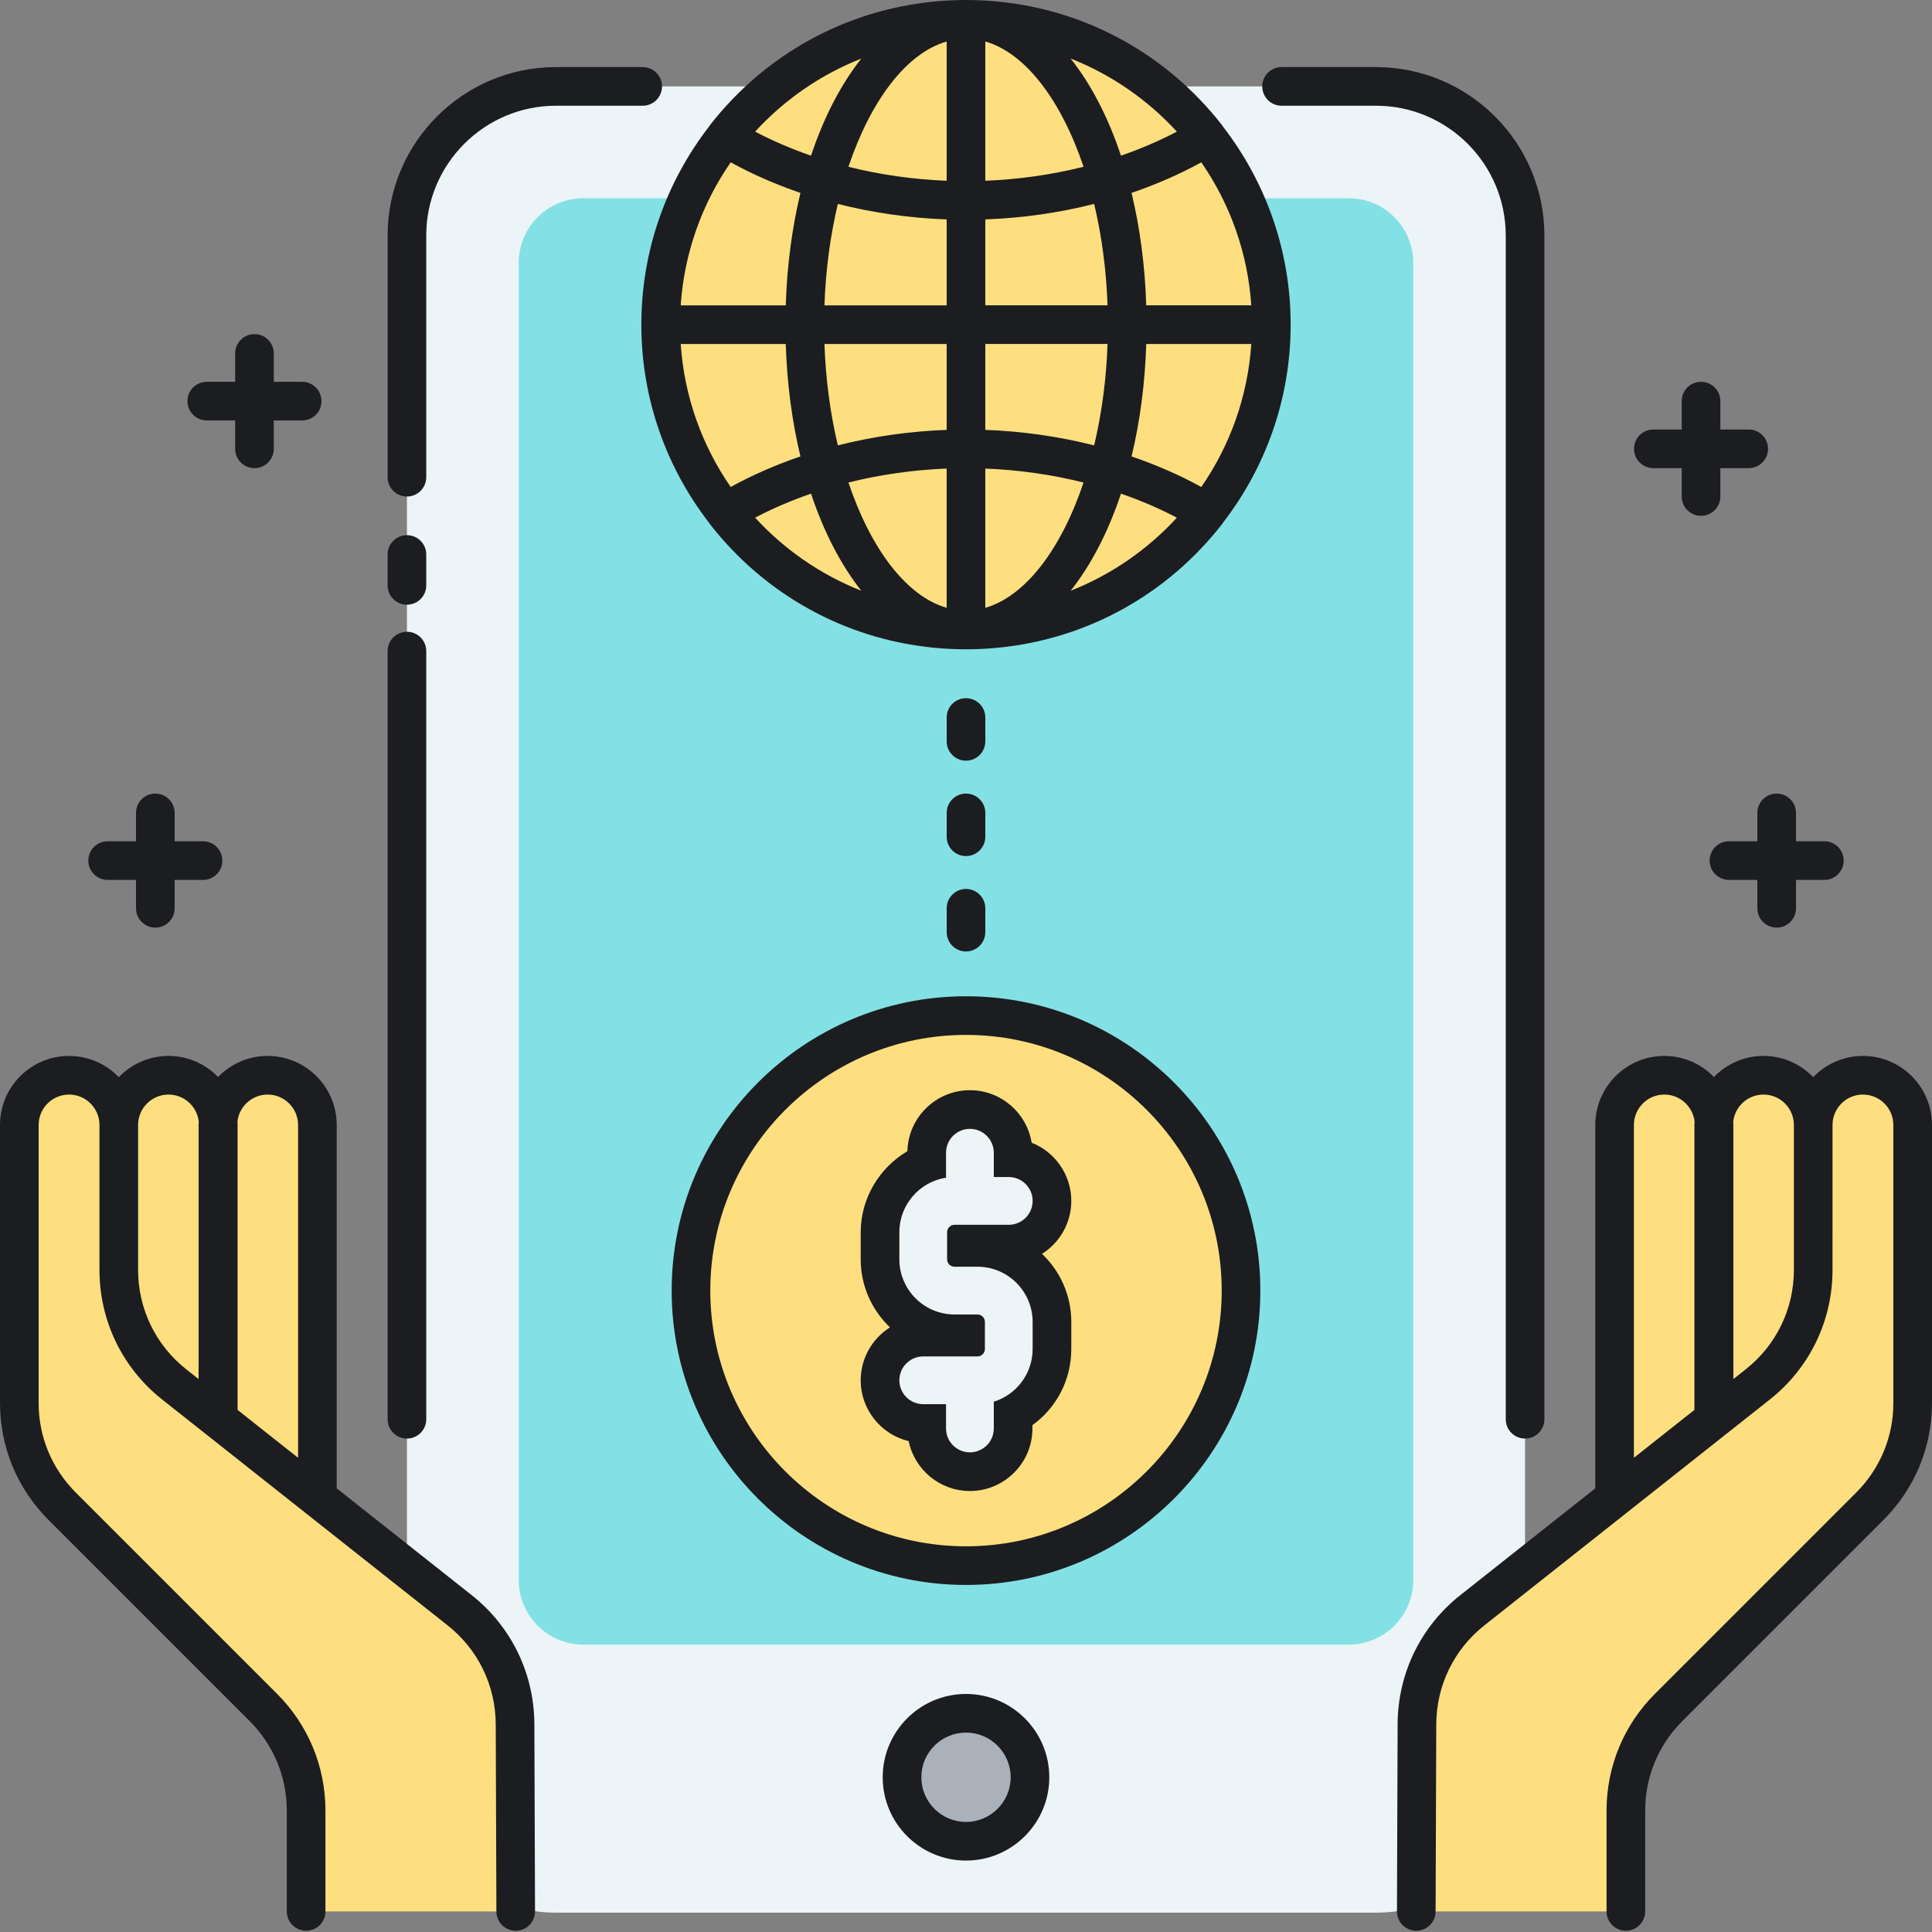
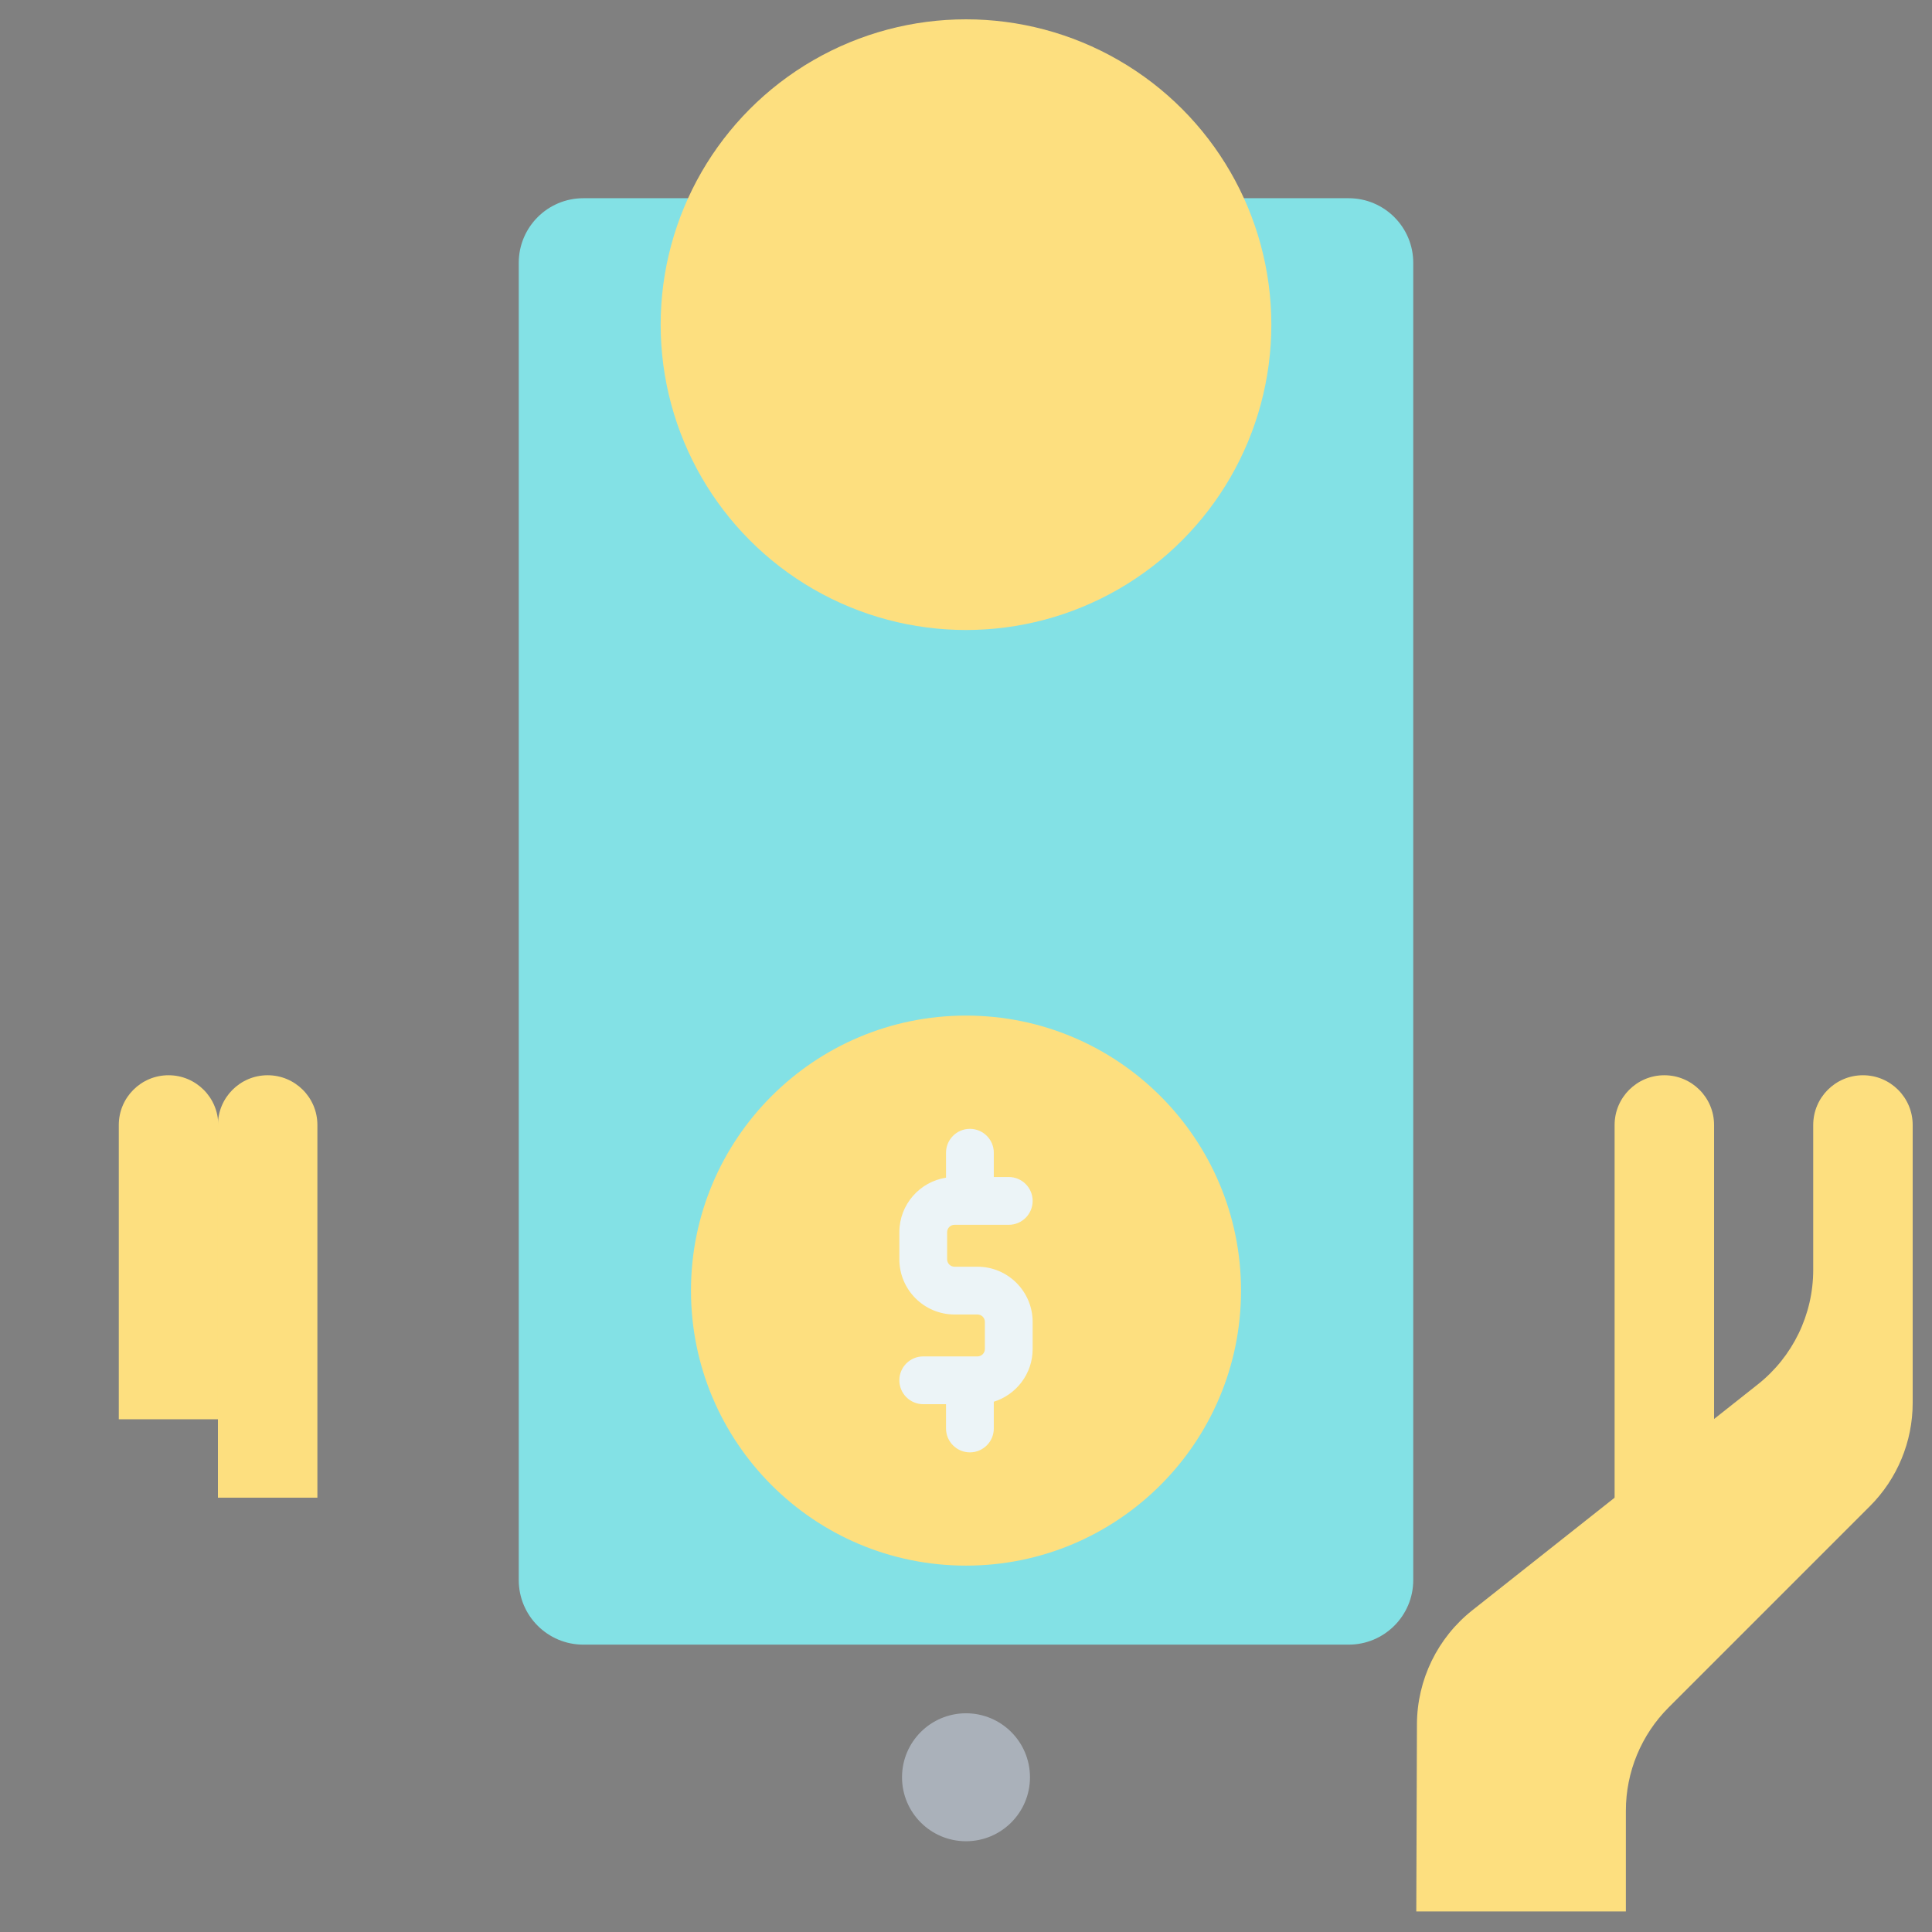
<svg xmlns="http://www.w3.org/2000/svg" id="Layer_1" viewBox="0 0 500 500">
  <rect x="0" y="0" width="500" height="500" fill="#808080" stroke="none" />
  <g>
-     <path d="m356.102 495h-212.204c-21.309 0-38.583-17.274-38.583-38.583v-395.472c0-21.309 17.274-38.583 38.583-38.583h212.205c21.309 0 38.583 17.274 38.583 38.583v395.472c-.001 21.309-17.275 38.583-38.584 38.583z" fill="#ecf4f7" />
-   </g>
+     </g>
  <g>
    <path d="m150.971 425.632c-9.234 0-16.719-7.485-16.719-16.719v-340.895c0-9.234 7.485-16.719 16.719-16.719h198.058c9.234 0 16.719 7.485 16.719 16.719v340.894c0 9.234-7.485 16.719-16.719 16.719h-198.058z" fill="#83e1e5" />
  </g>
  <g>
    <circle cx="250" cy="459.954" fill="#aab1ba" r="16.558" />
  </g>
  <g>
    <circle cx="250" cy="334.008" fill="#fddf7f" r="71.175" />
  </g>
  <g>
    <path d="m252.969 327.825h-2.969-2.969c-1.056 0-1.915-.859-1.915-1.915v-7.018c0-1.056.859-1.915 1.915-1.915h14.036c3.414 0 6.183-2.768 6.183-6.183s-2.768-6.183-6.183-6.183h-3.872v-6.285c0-3.415-2.768-6.183-6.183-6.183-3.414 0-6.183 2.768-6.183 6.183v6.455c-6.832 1.062-12.079 6.984-12.079 14.11v7.018c0 7.874 6.406 14.28 14.28 14.28h2.97 2.969c1.056 0 1.915.859 1.915 1.915v7.018c0 1.056-.859 1.915-1.915 1.915h-14.036c-3.414 0-6.183 2.768-6.183 6.183s2.768 6.183 6.183 6.183h5.896v6.285c0 3.415 2.768 6.183 6.183 6.183 3.414 0 6.183-2.768 6.183-6.183v-6.923c5.817-1.806 10.055-7.238 10.055-13.642v-7.018c-.001-7.874-6.407-14.28-14.281-14.28z" fill="#ecf4f7" />
  </g>
  <g>
-     <circle cx="250" cy="84.021" fill="#83e1e5" r="79.021" />
-   </g>
+     </g>
  <g>
    <circle cx="250" cy="84.021" fill="#fddf7f" r="79.021" />
  </g>
  <g>
-     <path d="m456.386 278.272c-7.109 0-12.871 5.763-12.871 12.871v76.16h25.743v-76.16c-.001-7.108-5.763-12.871-12.872-12.871z" fill="#fddf7f" />
-   </g>
+     </g>
  <g>
    <path d="m430.73 278.272c-7.109 0-12.871 5.763-12.871 12.871v96.46l25.743-2.104v-94.356c-.001-7.108-5.764-12.871-12.872-12.871z" fill="#fddf7f" />
  </g>
  <g>
    <path d="m56.485 367.303v-76.16c0-7.109-5.763-12.871-12.871-12.871-7.109 0-12.871 5.763-12.871 12.871v37.503 38.656h25.742z" fill="#fddf7f" />
  </g>
  <g>
    <path d="m56.399 387.603v-96.46c0-7.109 5.763-12.871 12.871-12.871 7.109 0 12.871 5.763 12.871 12.871v96.46z" fill="#fddf7f" />
  </g>
  <g>
-     <path d="m133.466 494.676-.17-48.443c-.04-11.505-5.319-22.364-14.342-29.503l-73.87-58.448c-9.059-7.167-14.342-18.084-14.342-29.636v-37.503c0-7.109-5.763-12.871-12.872-12.871-7.107 0-12.87 5.763-12.87 12.872v71.93c0 10.023 3.981 19.635 11.069 26.722l52.088 52.088c7.087 7.087 11.069 16.699 11.069 26.722v26.071" fill="#fddf7f" />
-   </g>
+     </g>
  <g>
    <path d="m420.775 494.676v-26.071c0-10.023 3.981-19.635 11.069-26.722l52.088-52.088c7.087-7.087 11.069-16.699 11.069-26.722v-71.93c0-7.109-5.763-12.871-12.871-12.871s-12.871 5.763-12.871 12.871v37.503c0 11.551-5.283 22.468-14.342 29.636l-73.87 58.448c-9.022 7.139-14.301 17.998-14.342 29.503l-.17 48.443" fill="#fddf7f" />
  </g>
-   <path d="m166.333 27.362h-22.436c-18.518 0-33.583 15.065-33.583 33.583v62.555c0 2.762-2.239 5-5 5s-5-2.238-5-5v-62.555c0-24.032 19.551-43.583 43.583-43.583h22.436c2.761 0 5 2.238 5 5s-2.238 5-5 5zm-61.018 129.138c2.761 0 5-2.238 5-5v-8c0-2.762-2.239-5-5-5s-5 2.238-5 5v8c0 2.762 2.239 5 5 5zm0 215.803c2.761 0 5-2.238 5-5v-198.803c0-2.762-2.239-5-5-5s-5 2.238-5 5v198.803c0 2.761 2.239 5 5 5zm284.37-311.358v306.357c0 2.762 2.238 5 5 5s5-2.238 5-5v-306.357c0-24.031-19.551-43.583-43.582-43.583h-24.436c-2.762 0-5 2.238-5 5s2.238 5 5 5h24.436c18.517 0 33.582 15.066 33.582 33.583zm-118.126 399.009c0 11.888-9.671 21.559-21.559 21.559-11.887 0-21.559-9.671-21.559-21.559s9.671-21.559 21.559-21.559c11.888.001 21.559 9.671 21.559 21.559zm-10 0c0-6.373-5.186-11.559-11.559-11.559-6.374 0-11.559 5.186-11.559 11.559s5.185 11.559 11.559 11.559c6.373 0 11.559-5.186 11.559-11.559zm64.616-125.946c0 42.003-34.172 76.175-76.175 76.175s-76.175-34.172-76.175-76.175c0-42.004 34.172-76.176 76.175-76.176s76.175 34.172 76.175 76.176zm-10 0c0-36.489-29.686-66.176-66.175-66.176s-66.175 29.687-66.175 66.176 29.686 66.175 66.175 66.175 66.175-29.686 66.175-66.175zm-66.175-137.145c2.762 0 5-2.238 5-5v-6.172c0-2.762-2.238-5-5-5-2.761 0-5 2.238-5 5v6.172c0 2.762 2.239 5 5 5zm-5 19.687c0 2.762 2.239 5 5 5 2.762 0 5-2.238 5-5v-6.172c0-2.762-2.238-5-5-5-2.761 0-5 2.238-5 5zm0 24.686c0 2.762 2.239 5 5 5 2.762 0 5-2.238 5-5v-6.172c0-2.762-2.238-5-5-5-2.761 0-5 2.238-5 5zm24.67 83.26c4.666 4.428 7.579 10.685 7.579 17.609v7.018c0 8.002-3.841 15.232-10.055 19.697v.869c0 8.923-7.26 16.183-16.183 16.183-7.803 0-14.334-5.551-15.851-12.912-7.11-1.704-12.411-8.114-12.411-15.739 0-5.764 3.029-10.834 7.579-13.701-4.666-4.428-7.579-10.685-7.579-17.609v-7.018c0-8.77 4.83-16.694 12.084-20.964.213-8.739 7.388-15.784 16.178-15.784 8.04 0 14.73 5.895 15.975 13.589 6.003 2.368 10.262 8.227 10.262 15.062.001 5.763-3.028 10.833-7.578 13.7zm-24.554 1.414v-7.018c0-1.056.859-1.915 1.915-1.915h14.036c3.414 0 6.183-2.768 6.183-6.183s-2.768-6.183-6.183-6.183h-3.872v-6.285c0-3.415-2.768-6.183-6.183-6.183s-6.183 2.768-6.183 6.183v6.455c-6.833 1.062-12.079 6.984-12.079 14.11v7.018c0 7.874 6.406 14.28 14.28 14.28h2.97 2.969c1.056 0 1.915.859 1.915 1.915v7.018c0 1.056-.859 1.915-1.915 1.915h-14.036c-3.414 0-6.183 2.768-6.183 6.183s2.768 6.183 6.183 6.183h5.896v6.285c0 3.415 2.768 6.183 6.183 6.183 3.414 0 6.183-2.768 6.183-6.183v-6.923c5.818-1.806 10.055-7.238 10.055-13.642v-7.018c0-7.874-6.406-14.28-14.28-14.28h-2.97-2.969c-1.056 0-1.915-.859-1.915-1.915zm71.458-293.061c10.927 14.182 17.447 31.926 17.447 51.172s-6.521 36.99-17.448 51.172c-.101.166-.209.328-.33.482-14.248 18.247-34.859 29.583-57.508 31.912-.115.012-.231.023-.346.034-1.303.128-2.611.231-3.927.3-.145.007-.29.011-.435.018-1.338.063-2.68.102-4.029.102s-2.691-.039-4.029-.102c-.145-.007-.29-.011-.435-.018-1.315-.069-2.624-.171-3.927-.3-.115-.011-.231-.022-.346-.034-22.649-2.329-43.26-13.665-57.507-31.912-.121-.154-.229-.316-.33-.482-10.927-14.182-17.448-31.926-17.448-51.173s6.521-36.991 17.448-51.173c.101-.166.209-.328.33-.482 14.247-18.247 34.858-29.583 57.507-31.912.115-.012.23-.023.346-.034 1.303-.129 2.611-.231 3.927-.3.145-.007.29-.011.435-.018 1.34-.062 2.682-.101 4.031-.101s2.691.039 4.029.102c.145.007.29.011.435.018 1.315.069 2.624.171 3.927.3.115.011.231.023.346.034 22.649 2.329 43.26 13.665 57.508 31.912.12.155.229.317.329.483zm7.26 56.172h-27.186c-.323 10.359-1.648 20.154-3.803 29.1 6.348 2.163 12.401 4.811 18.055 7.908 7.372-10.655 12.016-23.326 12.934-37.008zm-134.733 37.008c5.654-3.097 11.707-5.745 18.055-7.908-2.155-8.946-3.48-18.741-3.803-29.1h-27.186c.918 13.682 5.561 26.353 12.934 37.008zm-12.934-47.008h27.186c.323-10.359 1.648-20.154 3.803-29.1-6.348-2.163-12.401-4.811-18.055-7.908-7.373 10.656-12.016 23.327-12.934 37.008zm68.833-68.284c-10.454 3.015-19.657 15.283-25.423 32.427 8.161 2.046 16.717 3.273 25.423 3.614zm-28.164 42.04c-1.933 8.105-3.146 16.971-3.47 26.244h31.634v-22.232c-9.633-.351-19.115-1.718-28.164-4.012zm-3.47 36.244c.325 9.273 1.537 18.14 3.47 26.244 9.049-2.293 18.531-3.66 28.164-4.011v-22.233zm6.212 35.858c5.766 17.144 14.969 29.411 25.422 32.426v-36.04c-8.706.341-17.261 1.568-25.422 3.614zm35.422 32.426c10.454-3.015 19.657-15.282 25.423-32.426-8.161-2.046-16.717-3.273-25.423-3.614zm28.164-42.039c1.934-8.105 3.146-16.972 3.47-26.245h-31.634v22.233c9.633.351 19.115 1.718 28.164 4.012zm3.47-36.245c-.324-9.273-1.536-18.14-3.47-26.245-9.049 2.294-18.531 3.661-28.164 4.012v22.233zm-6.211-35.857c-5.766-17.144-14.969-29.412-25.423-32.427v36.041c8.706-.341 17.262-1.568 25.423-3.614zm9.683-2.878c5.053-1.749 9.902-3.819 14.466-6.216-7.544-8.236-16.929-14.749-27.488-18.917 5.265 6.635 9.706 15.174 13.022 25.133zm-94.678-6.215c4.564 2.396 9.413 4.468 14.466 6.216 3.316-9.959 7.757-18.499 13.022-25.132-10.559 4.167-19.943 10.68-27.488 18.916zm0 99.901c7.545 8.236 16.929 14.749 27.489 18.916-5.264-6.633-9.706-15.173-13.022-25.131-5.053 1.748-9.903 3.819-14.467 6.215zm109.145 0c-4.564-2.396-9.414-4.467-14.467-6.215-3.316 9.958-7.757 18.498-13.022 25.131 10.559-4.168 19.944-10.681 27.489-18.916zm19.261-54.951c-.918-13.681-5.562-26.353-12.935-37.008-5.654 3.097-11.707 5.746-18.055 7.908 2.155 8.946 3.48 18.741 3.803 29.1zm-185.538 367.195.17 48.443c.01 2.762-2.221 5.008-4.982 5.018-.006 0-.012 0-.018 0-2.753 0-4.99-2.227-5-4.982l-.17-48.443c-.035-10.039-4.571-19.37-12.444-25.6l-73.87-58.448c-10.32-8.165-16.239-20.396-16.239-33.557v-3.313-34.19c0-4.34-3.531-7.871-7.872-7.871s-7.871 3.531-7.871 7.871v71.93c0 8.759 3.411 16.993 9.604 23.188l52.088 52.088c8.082 8.081 12.533 18.827 12.533 30.257v26.071c0 2.762-2.239 5-5 5s-5-2.238-5-5v-26.071c0-8.759-3.411-16.993-9.604-23.186l-52.088-52.089c-8.082-8.084-12.533-18.829-12.533-30.259v-71.93c0-9.854 8.017-17.871 17.871-17.871 5.055 0 9.618 2.119 12.872 5.504 3.254-3.385 7.816-5.504 12.871-5.504 5.032 0 9.577 2.099 12.828 5.457 3.251-3.358 7.796-5.457 12.828-5.457 9.854 0 17.871 8.017 17.871 17.871v94.04l34.916 27.626c10.274 8.129 16.193 20.305 16.239 33.407zm-76.853-155.901c.013.276.042.549.042.828v73.74l15.656 12.388v-86.127c0-4.34-3.531-7.871-7.871-7.871-4.06-.001-7.411 3.091-7.827 7.042zm-13.256 64.046 3.212 2.542v-65.759c0-.28.029-.552.042-.828-.415-3.952-3.766-7.043-7.827-7.043-4.34 0-7.872 3.531-7.872 7.871v37.503c.001 10.084 4.536 19.457 12.445 25.714zm451.813-63.217v71.93c0 11.43-4.451 22.175-12.532 30.258l-52.089 52.088c-6.192 6.193-9.604 14.428-9.604 23.187v26.071c0 2.762-2.238 5-5 5s-5-2.238-5-5v-26.071c0-11.43 4.451-22.175 12.533-30.257l52.088-52.088c6.192-6.194 9.604-14.429 9.604-23.188v-71.93c0-4.34-3.531-7.871-7.871-7.871-4.338 0-7.866 3.526-7.872 7.861v.01 28.294h-.001v9.209c0 13.161-5.919 25.393-16.239 33.557l-73.869 58.448c-7.874 6.229-12.409 15.561-12.444 25.6l-.171 48.443c-.01 2.756-2.246 4.982-5 4.982-.006 0-.012 0-.018 0-2.762-.01-4.992-2.256-4.982-5.018l.171-48.443c.046-13.101 5.965-25.277 16.239-33.406l34.936-27.643h-.021v-94.023c0-9.854 8.017-17.871 17.871-17.871 5.032 0 9.577 2.099 12.828 5.457 3.251-3.358 7.796-5.457 12.828-5.457 5.055 0 9.617 2.119 12.872 5.504 3.254-3.385 7.816-5.504 12.872-5.504 9.854-.001 17.871 8.016 17.871 17.871zm-77.142 86.127 15.656-12.388v-73.74c0-.279.029-.55.042-.826-.414-3.953-3.766-7.045-7.827-7.045-4.34 0-7.871 3.531-7.871 7.871zm41.399-86.127c0-.003 0-.006 0-.01-.005-4.335-3.534-7.861-7.872-7.861-4.061 0-7.413 3.092-7.827 7.045.013.276.042.547.042.826v65.759l3.212-2.542c7.908-6.257 12.444-15.629 12.444-25.715v-37.502zm-436.401-63.422h7.344v7.343c0 2.762 2.239 5 5 5s5-2.238 5-5v-7.343h7.343c2.761 0 5-2.238 5-5s-2.239-5-5-5h-7.343v-7.344c0-2.762-2.239-5-5-5s-5 2.238-5 5v7.344h-7.343c-2.761 0-5 2.238-5 5s2.238 5 4.999 5zm25.657-118.91h7.343v7.344c0 2.762 2.239 5 5 5s5-2.238 5-5v-7.344h7.343c2.761 0 5-2.238 5-5s-2.239-5-5-5h-7.343v-7.343c0-2.762-2.239-5-5-5s-5 2.238-5 5v7.343h-7.343c-2.761 0-5 2.238-5 5s2.238 5 5 5zm401.287 101.566v7.344h-7.343c-2.762 0-5 2.238-5 5s2.238 5 5 5h7.343v7.343c0 2.762 2.238 5 5 5s5-2.238 5-5v-7.343h7.344c2.762 0 5-2.238 5-5s-2.238-5-5-5h-7.344v-7.344c0-2.762-2.238-5-5-5s-5 2.238-5 5zm-26.919-89.223h7.343v7.343c0 2.762 2.238 5 5 5s5-2.238 5-5v-7.343h7.344c2.762 0 5-2.238 5-5s-2.238-5-5-5h-7.344v-7.344c0-2.762-2.238-5-5-5s-5 2.238-5 5v7.344h-7.343c-2.762 0-5 2.238-5 5s2.238 5 5 5z" fill="#1c1d21" />
</svg>